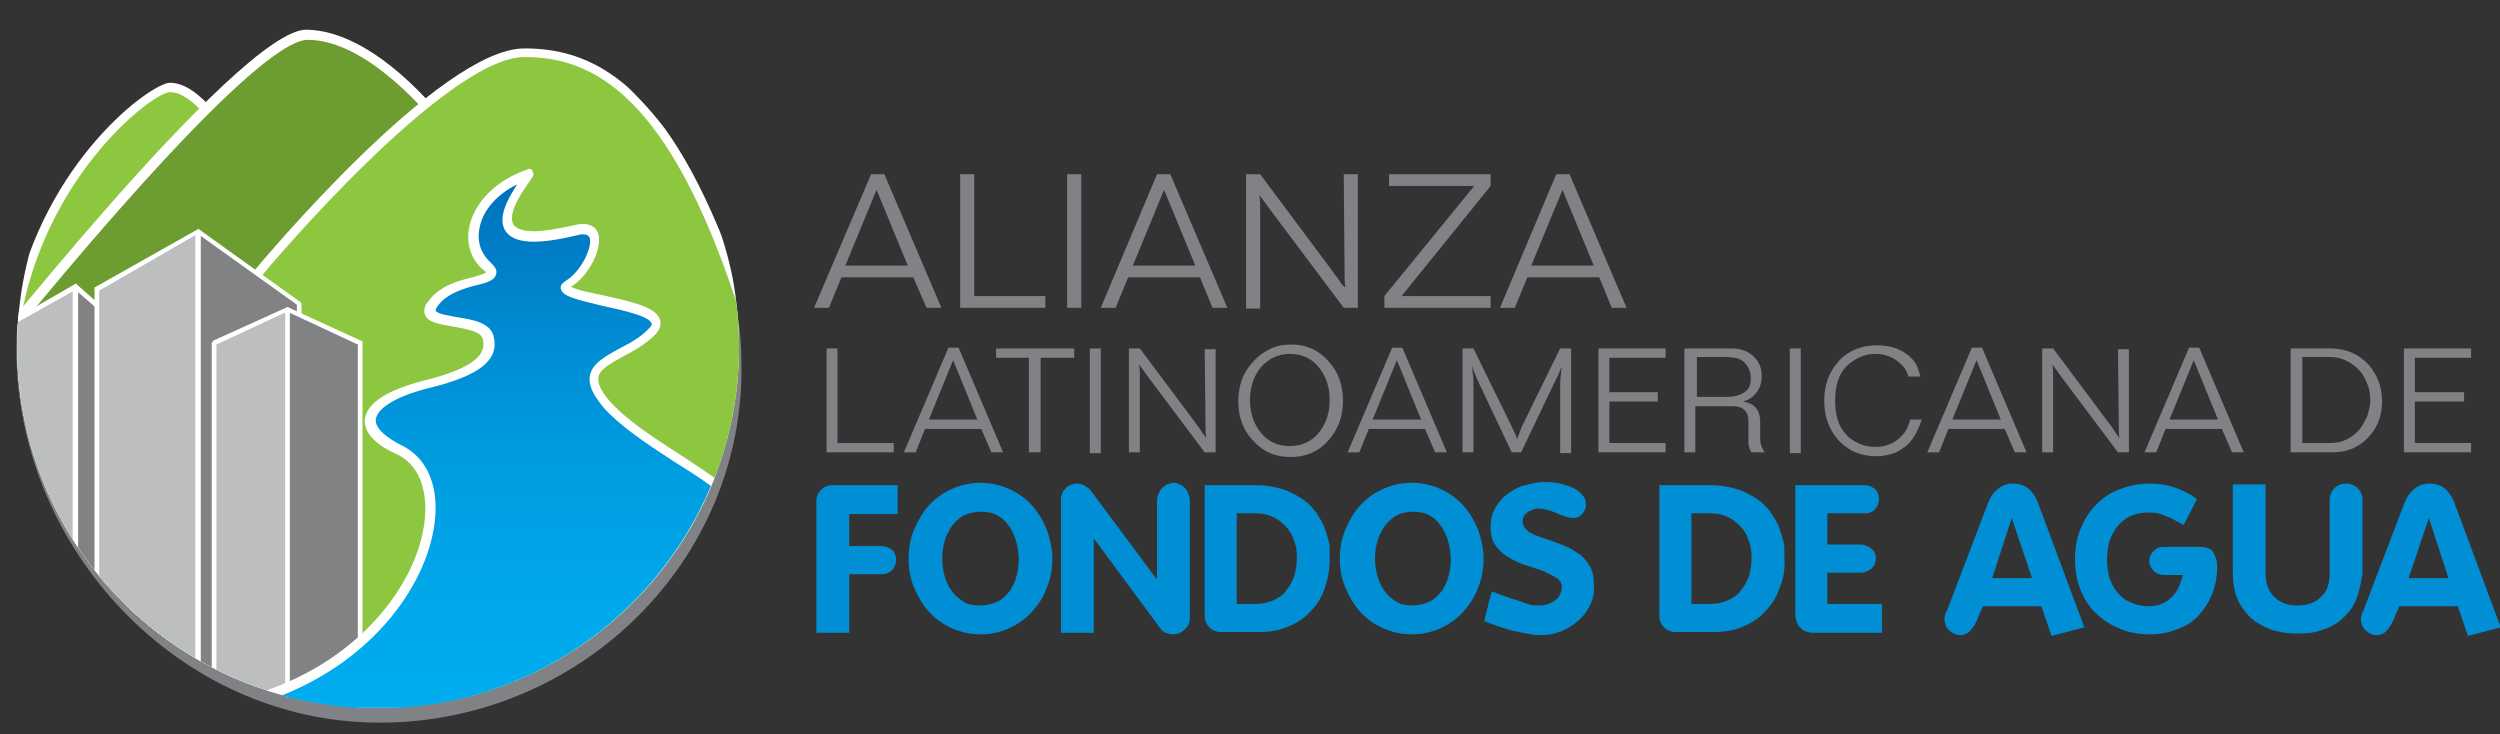
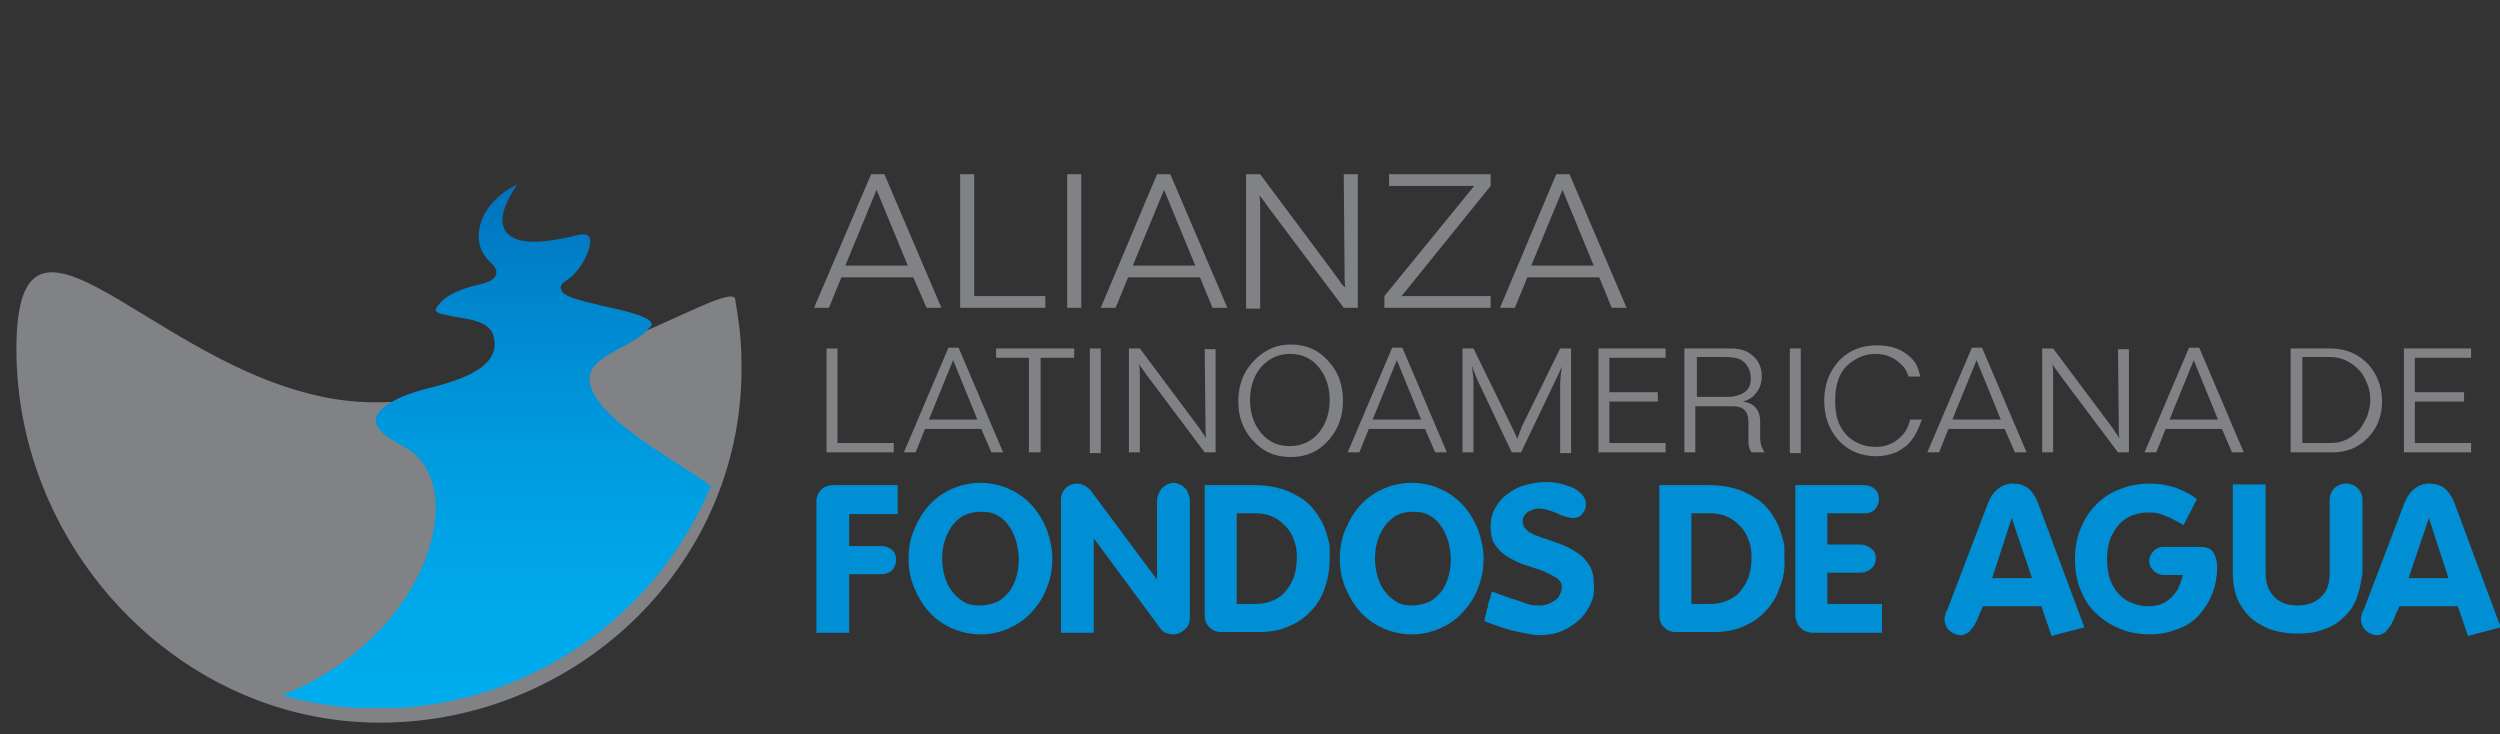
<svg xmlns="http://www.w3.org/2000/svg" xmlns:xlink="http://www.w3.org/1999/xlink" xml:space="preserve" id="Layer_3" x="0" y="0" version="1.1" viewBox="0 0 320 94">
  <rect x="0" y="0" width="320" height="94" fill="#333333" stroke="none" />
  <style>.st0{clip-path:url(#SVGID_2_)}.st3{fill:#fff}.st3,.st4,.st6,.st7{clip-path:url(#SVGID_6_)}.st4{fill:#8dc63f}.st6{fill:#bcbec0}.st7{fill:#808284}</style>
  <defs>
    <path id="SVGID_1_" d="M-11.7-1.7H320V103H-11.7z" />
  </defs>
  <clipPath id="SVGID_2_">
    <use xlink:href="#SVGID_1_" overflow="visible" />
  </clipPath>
  <g class="st0">
    <defs>
      <path id="SVGID_3_" d="M-62.1-122.6h444.7v343.7H-62.1z" />
    </defs>
    <clipPath id="SVGID_4_">
      <use xlink:href="#SVGID_3_" overflow="visible" />
    </clipPath>
    <path fill="#808285" d="M94.1 38.3c.4 2.4.8 4.9.8 7.9.6 25.6-20.7 46.3-46.3 46.3S2.1 70.3 2.1 44.7c0-25.6 20.3 6.8 45.9 6.8 22.6 0 45.6-16.1 46.1-13.2m22.1-4.3-4-9.7-4 9.7h8zm.7 1.5h-9.2l-1.6 3.9h-1.9l7.3-17.1h1.7l7.3 17.1h-1.9l-1.7-3.9zm7.8 2.4h9.1v1.5h-10.9V22.3h1.8zm11.9-15.6h1.8v17.1h-1.8zM153 34l-4-9.7-4 9.7h8zm.6 1.5h-9.2l-1.6 3.9h-1.9l7.2-17.1h1.7l7.3 17.1h-1.9l-1.6-3.9zm20.3 3.9H172l-9.6-12.8c-.4-.6-.8-1.1-1.2-1.6.1.6.1 1.2.1 1.8v12.7h-1.8V22.3h1.8l9.4 12.6c.1.2.4.5.8 1.1.1.2.3.5.7.8-.1-.6-.1-1.5-.1-2.6l-.1-11.9h1.8v17.1zm16.9-1.5v1.5h-13.6v-1.5l11.5-14.1h-10.9v-1.5h13v1.5l-11.4 14.1zM204 34l-4-9.7-4 9.7h8zm.7 1.5h-9.2l-1.6 3.9H192l7.2-17.1h1.7l7.3 17.1h-1.9l-1.6-3.9zm-97.5 21.2h7.2v1.2h-8.6V44.6h1.4zm17.9-3-3.1-7.6-3.1 7.6h6.2zm.5 1.2h-7.2l-1.2 3h-1.5l5.7-13.4h1.3l5.7 13.4h-1.5l-1.3-3zm7.6-9.1v12.1h-1.5V45.8h-4.2v-1.2h10v1.2zm6.3-1.2h1.4V58h-1.4zm16.1 13.3h-1.4l-7.5-10c-.3-.5-.7-.9-.9-1.3.1.5.1 1 .1 1.4v9.9h-1.4V44.6h1.4l7.4 9.9c.1.1.3.4.6.9.1.1.3.4.5.7-.1-.5-.1-1.1-.1-2.1l-.1-9.3h1.4v13.2zm9.5-12.6c-1.5 0-2.7.6-3.7 1.7-.9 1.1-1.4 2.5-1.4 4.2 0 1.7.5 3.1 1.4 4.2 1 1.2 2.2 1.7 3.7 1.7s2.8-.6 3.7-1.7c.9-1.1 1.4-2.5 1.4-4.2 0-1.7-.5-3.1-1.4-4.2-.9-1.1-2.1-1.7-3.7-1.7m.2-1.2c1.9 0 3.5.7 4.8 2.2 1.2 1.3 1.8 3 1.8 5s-.6 3.6-1.8 5c-1.3 1.5-2.9 2.2-4.9 2.2-2 0-3.6-.7-4.9-2.2-1.2-1.3-1.8-3-1.8-4.9 0-2 .6-3.7 1.8-5 .7-.8 1.4-1.3 2.2-1.7.8-.4 1.7-.6 2.8-.6m16.6 9.6-3.1-7.6-3.1 7.6h6.2zm.5 1.2h-7.2l-1.2 3h-1.5l5.7-13.4h1.3l5.7 13.4h-1.5l-1.3-3zm12.3 3h-1.2l-4.4-9.3-.2-.5c-.2-.5-.4-.9-.5-1.3 0 .3.1.6.1.9.1.5.1.9.1 1.1v9.1h-1.4V44.6h1.4l4.9 10c.3.7.6 1.2.7 1.6.3-.8.5-1.3.6-1.6l4.9-10h1.4V58h-1.4v-8.8c0-.6.1-1.4.2-2.3-.3.8-.6 1.4-.9 2l-4.3 9zm9.9 0V44.6h8.6v1.2H206v4.4h6.2v1.2H206v5.3h7.2v1.2zm12.6-12.1v5h3.8c1 0 1.7-.2 2.3-.6.6-.4.8-1 .8-1.8s-.3-1.5-.8-2c-.3-.3-.7-.5-1.2-.6-.3 0-.6-.1-1-.1h-3.9zm-1.4-1.2h5.8c1.1 0 2 .3 2.6.8.9.7 1.3 1.6 1.3 2.8 0 .9-.3 1.7-.9 2.3-.3.4-.8.7-1.5.9 1.4.2 2.1 1 2.2 2.3V56c0 .8.2 1.4.6 1.9h-1.7c-.3-.4-.4-.9-.4-1.3V54c0-1.4-.7-2-2-2H217v5.9h-1.4V44.6zm13.3 0h1.4V58h-1.4zm16.7 3.6h-1.5c-.2-.6-.5-1.2-1-1.6-.9-.9-2-1.3-3.3-1.3-1 0-1.9.3-2.8.9-1.6 1-2.3 2.7-2.3 5.1 0 1.8.4 3.2 1.3 4.2.5.6 1.1 1 1.8 1.3.7.3 1.4.4 2.1.4 1.4 0 2.5-.5 3.4-1.5.5-.5.8-1.2 1-2h1.5c-.4 1.1-.8 2-1.3 2.6-.5.7-1.2 1.2-2 1.6-.8.3-1.6.5-2.5.5-2 0-3.7-.7-5-2.2-1.1-1.3-1.7-2.9-1.7-4.9 0-2 .6-3.6 1.7-4.9 1.3-1.5 3-2.2 5.1-2.2 1.9 0 3.4.6 4.5 1.8.5.5.8 1.3 1 2.2m10.3 5.5-3.1-7.6-3.1 7.6h6.2zm.5 1.2h-7.2l-1.2 3h-1.5l5.7-13.4h1.3l5.7 13.4h-1.5l-1.3-3zm15.9 3h-1.4l-7.5-10c-.3-.5-.7-.9-.9-1.3.1.5.1 1 .1 1.4v9.9h-1.4V44.6h1.4l7.4 9.9c.1.1.3.4.6.9.1.1.3.4.5.7-.1-.5-.1-1.1-.1-2.1l-.1-9.3h1.4v13.2zm11.4-4.2-3.1-7.6-3.1 7.6h6.2zm.5 1.2h-7.2l-1.2 3h-1.5l5.7-13.4h1.3l5.7 13.4h-1.5l-1.3-3zm10.2 1.8h3.8c1.4 0 2.6-.6 3.6-1.7.4-.5.7-1.1 1-1.7.2-.7.4-1.4.4-2 0-.8-.1-1.5-.4-2.2-.3-.7-.6-1.3-1.1-1.8-1-1-2.2-1.6-3.6-1.6h-3.6v11zm-1.4 1.2V44.6h5c2.1 0 3.7.7 5 2.1 1.1 1.3 1.7 2.8 1.7 4.7 0 2.1-.8 3.8-2.3 5.1-.6.5-1.3.9-2 1.1-.6.2-1.3.3-2.1.3h-5.3zm14.5 0V44.6h8.6v1.2h-7.2v4.4h6.3v1.2h-6.3v5.3h7.2v1.2z" clip-path="url(#SVGID_4_)" />
    <path fill="#008fd4" d="M108.7 65.8v4.1h4.2c.5 0 .9.2 1.3.5.4.4.5.8.5 1.3s-.2.9-.5 1.3c-.4.3-.8.5-1.3.5h-4.2V81h-4.2V64.2c0-.6.2-1.1.6-1.5.4-.4.9-.6 1.5-.6h8.3v3.7h-6.2zm21.4 3.6c-.2-.7-.5-1.4-.9-2-.4-.6-.9-1.1-1.5-1.4-.6-.4-1.4-.5-2.2-.5-.8 0-1.5.2-2.2.5-.6.4-1.1.8-1.5 1.4-.4.6-.7 1.2-.9 1.9-.2.7-.3 1.4-.3 2.2 0 .7.1 1.5.3 2.2.2.7.5 1.4.9 1.9.4.6.9 1 1.5 1.4.6.4 1.3.5 2.2.5.8 0 1.5-.2 2.2-.5.6-.3 1.1-.8 1.5-1.3.4-.5.7-1.2.9-1.9.2-.7.3-1.4.3-2.2 0-.7-.1-1.4-.3-2.2m-.9-6.8c1.1.5 2.1 1.2 2.9 2.1.8.9 1.4 1.9 1.9 3.1.4 1.2.7 2.4.7 3.7 0 1.3-.2 2.5-.7 3.7-.4 1.2-1.1 2.2-1.9 3.1-.8.9-1.8 1.6-2.9 2.1-1.1.5-2.3.8-3.7.8-1.3 0-2.6-.3-3.7-.8s-2.1-1.2-2.9-2.1c-.8-.9-1.4-1.9-1.9-3.1-.5-1.2-.7-2.4-.7-3.7 0-1.3.2-2.5.7-3.7.5-1.2 1.1-2.2 1.9-3.1.8-.9 1.8-1.6 2.9-2.1 1.1-.5 2.4-.8 3.7-.8 1.3 0 2.6.3 3.7.8m22.4 18c-.4.4-.9.6-1.5.6-.3 0-.6-.1-.9-.2-.3-.1-.5-.3-.7-.6L140 68.9V81h-4.2V64c0-.6.2-1.1.6-1.5.4-.4.9-.6 1.5-.6.3 0 .7.1 1 .3.3.2.6.4.8.7l8.4 11.3V64c0-.3.1-.5.2-.8.1-.3.3-.5.4-.7.2-.2.4-.3.7-.5.3-.1.5-.2.8-.2.3 0 .6.1.8.2.3.1.5.3.7.5.2.2.3.4.4.7.1.3.2.5.2.8v15.1c0 .6-.2 1.1-.7 1.5m6.7-14.9v11.6h2.5c.9 0 1.6-.2 2.3-.5.6-.3 1.2-.7 1.6-1.3.4-.5.8-1.2 1-1.9.2-.7.3-1.5.3-2.3 0-.8-.1-1.5-.4-2.2-.2-.7-.6-1.3-1.1-1.8-.5-.5-1-.9-1.7-1.2-.7-.3-1.4-.4-2.2-.4h-2.3zm11.3 9.5c-.4 1.2-1 2.2-1.8 3-.8.9-1.7 1.5-2.9 2-1.1.5-2.4.7-3.7.7h-4.9c-.6 0-1.1-.2-1.5-.6-.4-.4-.6-.9-.6-1.5V62.1h6.6c1.2 0 2.3.2 3.3.5s1.9.8 2.8 1.4c.8.6 1.5 1.4 2 2.3.6.9.9 1.9 1.2 3.1.1.3.1.7.1 1v1c0 1.4-.2 2.6-.6 3.8m15.8-5.8c-.2-.7-.5-1.4-.9-2-.4-.6-.9-1.1-1.5-1.4-.6-.4-1.4-.5-2.2-.5-.8 0-1.5.2-2.1.5-.6.4-1.1.8-1.5 1.4-.4.6-.7 1.2-.9 1.9-.2.7-.3 1.4-.3 2.2 0 .7.1 1.5.3 2.2.2.7.5 1.4.9 1.9.4.6.9 1 1.5 1.4.6.4 1.3.5 2.1.5s1.5-.2 2.2-.5c.6-.3 1.1-.8 1.5-1.3.4-.5.7-1.2.9-1.9.2-.7.3-1.4.3-2.2 0-.7-.1-1.4-.3-2.2m-1-6.8c1.1.5 2.1 1.2 2.9 2.1.8.9 1.4 1.9 1.9 3.1.4 1.2.7 2.4.7 3.7 0 1.3-.2 2.5-.7 3.7-.4 1.2-1.1 2.2-1.9 3.1-.8.9-1.8 1.6-2.9 2.1-1.1.5-2.3.8-3.7.8-1.3 0-2.6-.3-3.7-.8s-2.1-1.2-2.9-2.1c-.8-.9-1.4-1.9-1.9-3.1-.5-1.2-.7-2.4-.7-3.7 0-1.3.2-2.5.7-3.7.5-1.2 1.1-2.2 1.9-3.1.8-.9 1.8-1.6 2.9-2.1 1.1-.5 2.3-.8 3.7-.8 1.4 0 2.6.3 3.7.8m19.4 14.2c-.2.6-.5 1.1-.9 1.7-.7.9-1.6 1.6-2.6 2.1s-2.1.7-3.3.7c-.5 0-1-.1-1.6-.2-.6-.1-1.3-.3-1.9-.4-.7-.2-1.3-.4-1.9-.6-.6-.2-1.1-.4-1.6-.6 0-.1.1-.3.1-.6.1-.3.2-.5.2-.8.1-.3.2-.5.2-.8.1-.3.1-.5.2-.6 0-.1.1-.2.1-.4s.1-.3.1-.4c0-.1 0-.1.1-.2.1.1.3.1.5.2s.5.2.8.3c.3.1.5.2.8.3.3.1.5.2.7.2.6.2 1.1.4 1.7.6.5.2 1.1.2 1.7.2.3 0 .7-.1 1-.2.3-.1.6-.3.9-.5.3-.2.5-.5.6-.8.2-.3.2-.6.2-1 0-.2-.1-.4-.2-.6-.2-.2-.4-.4-.6-.5-.2-.1-.5-.3-.7-.4-.3-.1-.5-.2-.6-.3-.7-.3-1.5-.5-2.3-.8-.8-.2-1.6-.6-2.3-1-.7-.4-1.3-.9-1.7-1.5-.5-.6-.7-1.4-.7-2.5 0-.9.2-1.7.6-2.4.4-.7.9-1.3 1.6-1.8.7-.5 1.4-.9 2.2-1.1.8-.2 1.6-.4 2.5-.4.4 0 .9 0 1.5.1s1.2.3 1.8.5c.6.2 1 .5 1.4.9.4.4.6.8.6 1.4 0 .5-.2.9-.5 1.2-.3.4-.7.5-1.2.5-.3 0-.6-.1-1-.2-.3-.1-.7-.2-1-.4-.3-.1-.7-.3-1.1-.4-.4-.1-.8-.2-1.2-.2-.2 0-.5 0-.7.1-.2.1-.5.2-.7.3-.2.2-.4.3-.5.5-.1.2-.2.4-.2.7 0 .3.1.6.2.8l.6.6c.3.1.5.3.8.4.3.1.6.2.8.3.7.2 1.5.5 2.3.8.8.3 1.5.6 2.2 1.1.7.4 1.2 1 1.6 1.6.4.6.6 1.4.6 2.4.1.9 0 1.5-.2 2.1m12.7-11.1v11.6h2.5c.9 0 1.6-.2 2.3-.5.6-.3 1.2-.7 1.6-1.3.4-.5.8-1.2 1-1.9.2-.7.3-1.5.3-2.3 0-.8-.1-1.5-.4-2.2-.2-.7-.6-1.3-1.1-1.8-.5-.5-1-.9-1.7-1.2-.7-.3-1.4-.4-2.2-.4h-2.3zm11.3 9.5c-.4 1.2-1 2.2-1.8 3-.8.9-1.7 1.5-2.9 2-1.1.5-2.4.7-3.7.7h-4.9c-.6 0-1.1-.2-1.5-.6-.4-.4-.6-.9-.6-1.5V62.1h6.6c1.2 0 2.3.2 3.3.5s1.9.8 2.8 1.4c.8.6 1.5 1.4 2 2.3.6.9.9 1.9 1.2 3.1.1.3.1.7.1 1v1c.1 1.4-.1 2.6-.6 3.8m3.3 5.6c-.3-.1-.5-.3-.7-.5-.2-.2-.3-.4-.4-.7-.1-.3-.2-.5-.2-.8V62.1h8.9c.5 0 .9.2 1.3.5.4.4.5.8.5 1.3s-.2.9-.5 1.3c-.4.4-.8.5-1.3.5h-4.8v4h4.3c.3 0 .5.1.8.2.2.1.4.2.6.4.4.3.5.7.5 1.2s-.2 1-.6 1.3c-.4.3-.8.5-1.3.5h-4.3v4h7V81H232c-.3 0-.6-.1-.9-.2m26.4-14.5L255 74h5.1l-2.6-7.7zm5.1 15.1-1.3-3.8h-7.5c-.1.2-.1.4-.3.7-.1.3-.3.7-.4 1-.2.3-.3.7-.5.9-.2.3-.3.4-.4.5-.1.2-.3.3-.5.4-.2.1-.4.2-.7.2-.6 0-1-.2-1.5-.6-.4-.4-.6-.9-.6-1.4 0-.2 0-.4.1-.6 0-.2.1-.4.2-.5l5.3-13.9c.3-.7.6-1.2 1.2-1.7.5-.4 1.1-.7 1.9-.7.8 0 1.5.2 2 .6.5.4.9 1 1.2 1.7l6 16.1-4.2 1.1zm20.6-5.5c-.4 1.1-1 2-1.7 2.8-.7.8-1.6 1.4-2.7 1.8-1 .4-2.2.7-3.5.7-1.4 0-2.7-.2-3.9-.7-1.2-.5-2.2-1.1-3.1-2-.9-.8-1.5-1.8-2-3s-.7-2.5-.7-3.9.2-2.7.7-3.9c.5-1.2 1.1-2.2 2-3.1.9-.9 1.9-1.6 3.1-2 1.2-.5 2.5-.7 3.9-.7 1.1 0 2.1.2 3.1.5 1 .4 2 .8 2.8 1.5l-1.7 3.3c-.4-.2-.7-.4-1.1-.6-.4-.2-.7-.4-1.1-.5-.4-.2-.7-.3-1.1-.4-.4-.1-.8-.1-1.3-.1-.9 0-1.6.2-2.3.5-.6.3-1.2.8-1.6 1.3-.4.6-.8 1.2-1 1.9-.2.7-.3 1.5-.3 2.3 0 .8.1 1.6.3 2.3.2.7.6 1.4 1 1.9.5.6 1 1 1.7 1.3.7.3 1.4.5 2.3.5.6 0 1.2-.1 1.7-.3.5-.2.9-.5 1.3-.9s.7-.8.9-1.3c.2-.5.4-1 .5-1.5H277c-.5 0-1-.2-1.3-.5-.4-.4-.6-.8-.6-1.3s.2-.9.6-1.3c.4-.4.8-.5 1.3-.5h4.5c.9 0 1.5.2 1.8.7.3.5.5 1.1.5 1.9 0 1.1-.2 2.3-.6 3.3m18.4.8c-.4 1-1 1.8-1.7 2.4-.7.7-1.6 1.2-2.6 1.5-1 .4-2.1.5-3.3.5-1.2 0-2.3-.2-3.3-.5-1-.4-1.9-.9-2.6-1.5-.7-.7-1.3-1.5-1.7-2.4-.4-1-.6-2.1-.6-3.3V62h4.2v11.4c0 1.3.4 2.3 1.1 3 .8.8 1.8 1.1 3 1.1 1.3 0 2.3-.4 3-1.1.8-.7 1.1-1.8 1.1-3V64c0-.6.2-1.1.6-1.5.4-.4.9-.6 1.5-.6s1.1.2 1.5.6c.4.4.6.9.6 1.5v9.4c-.2 1.2-.4 2.3-.8 3.3m9.3-10.4-2.6 7.7h5.1l-2.5-7.7zm5 15.1-1.3-3.8h-7.5c-.1.2-.1.4-.3.7-.1.3-.3.7-.4 1-.2.3-.3.7-.5.9-.2.3-.3.4-.4.5-.1.2-.3.3-.5.4-.2.1-.4.2-.7.2-.6 0-1-.2-1.5-.6-.4-.4-.6-.9-.6-1.4 0-.2 0-.4.1-.6 0-.2.1-.4.2-.5l5.3-13.9c.3-.7.6-1.2 1.2-1.7.5-.4 1.1-.7 1.9-.7.8 0 1.5.2 2 .6.5.4.9 1 1.2 1.7l6 16.1-4.2 1.1z" clip-path="url(#SVGID_4_)" />
  </g>
  <g class="st0">
    <defs>
-       <path id="SVGID_5_" d="M2.2 44.4c0 25.5 20.7 46.2 46.2 46.2 25.5 0 46.2-20.7 46.2-46.2 0-3-.3-5.9-.8-8.7C89.6 14.4 70.9-1.7 48.4-1.7 22.9-1.7 2.2 18.9 2.2 44.4" />
-     </defs>
+       </defs>
    <clipPath id="SVGID_6_">
      <use xlink:href="#SVGID_5_" overflow="visible" />
    </clipPath>
    <path d="m52.9 97.8-.8-.1-63.8-6.6.2-.7c.1-.3 8.2-27.1 13.3-51.1 3.9-18.8 17.5-28.6 19.9-28.7h.1c7.2 0 16.1 22.6 17.1 25.1v.1l14 62z" class="st3" />
    <path d="m-10.2 90.1 61.6 6.4-13.6-60.3c-2.6-6.8-10.6-24.4-16-24.4h-.1c-2.1.1-15.1 9.9-18.8 27.7-4.6 22-11.8 46.3-13.1 50.6" class="st4" />
    <path d="m5.3 81.7-.6-.4-11.1-30 .1-.6c1.5-1.9 36.8-46.9 45.5-46.9C48.1 3.9 56.6 15 57 15.5l.1.2 12.7 63.2-.6.7-63.9 2.1z" class="st3" />
    <path fill="#6d9d31" d="M-5.1 51.3 5.7 80.5l62.8-2.1L56 16.1c-.9-1.1-8.9-11-16.6-11-6.9 0-34.2 33.1-44.5 46.2" clip-path="url(#SVGID_6_)" />
    <path d="M95.3 38.2c-8.8-26.6-18.6-32-28.1-32h-.1c-10.8 0-33.6 27.3-34.6 28.5l-.1.2-23.5 61 .6.8 107.1-6.5.5-.9c-.2-.2-13.5-26.3-21.8-51.1" class="st3" />
    <path d="m10.3 95.5 23.2-60.2c1.3-1.6 23.6-27.9 33.6-28h.1c8.9 0 18.4 5.2 27 31.2 7.5 22.5 19.1 45.9 21.4 50.5L10.3 95.5z" class="st4" />
    <path d="M9.6 78.3H1.5l-.3-.3V41.3l.2-.2 8.3-4.8.2.4V78z" class="st3" />
    <path d="M17.8 74.9H9.7l-.3-.3V36.8l.3-.5 8.3 7.3.1.2v30.8z" class="st3" />
    <path d="M1.8 77.7h7.5V37.3l-7.5 4.2z" class="st6" />
    <path d="M10 74.3h7.5V43.9L10 37.4z" class="st7" />
    <path d="m12.4 94.2-.3-.3V36.8l13.3-7.5.2.3v64.1l-.3.3z" class="st3" />
    <path d="M38.3 103H25.4l-.3-.3V29.6l.3-.3 13.1 9.4.1.2v63.8z" class="st3" />
    <path d="M12.7 37.2v56.4l12.3-.2V30.1z" class="st6" />
    <path d="M25.7 102.4H38V39l-12.3-8.8z" class="st7" />
    <path d="M46.1 98.8h-9.4l-.3-.3V39.6l.4-.3 9.6 4.4v54.8z" class="st3" />
    <path d="M37 98.2h8.8V44.1L37 40z" class="st7" />
    <path d="M36.8 92.9h-9.4l-.3-.3V43.9l.2-.3 9.5-4.3.3.3v53z" class="st3" />
    <path d="M27.7 92.4h8.8V40l-8.8 4.1z" class="st6" />
    <path d="M44 95.8c-9 0-16.8-1.1-21.9-3-1-.4-2-.7-3-1-5.2-1.7-10.5-3.5-12-9.4l-.4-1.7L8 81.8c.1.1 9.9 7.8 19.7 7.8 1.5 0 3-.2 4.4-.6 13.7-3.9 21.6-14.4 22.3-22.8.3-3.9-1-6.9-3.7-8.1-3.5-1.6-4.1-3.3-4-4.4.2-2.1 2.9-3.8 7.6-5 8.2-2 7.7-4.3 7.5-5.3-.2-1-2.2-1.3-3.8-1.6-1.7-.3-3.2-.5-3.6-1.5-.2-.5-.1-1.1.4-1.7 1.4-2 3.9-2.7 5.7-3.1.6-.2 1.4-.4 1.7-.6 0-.1-.1-.2-.4-.4-1.6-1.4-2.2-3.5-1.7-5.6.7-3.1 3.5-5.9 7.4-7.2 0 0 .2-.1.3-.1.3 0 .4.4.4.4.2.4 0 .6-.4 1.2-.8 1.1-2.9 4.1-2.1 5.5.4.7 1.6.9 2.6.9 1.3 0 3.1-.3 5.3-.8 1.6-.4 2.7.1 3 1.2.5 1.8-1.2 5.3-3.5 6.7.6.4 2.6.8 4.1 1.1 4.1.9 6.9 1.6 7.3 3.2.1.4.1 1-.6 1.8-1.2 1.2-2.7 2.1-4.1 2.8-1.6.9-3.1 1.7-3.2 2.7-.1.8.3 1.7 1.4 3 1.9 2.2 5.3 4.5 8.9 6.8 6.1 4 12.5 8.2 13.4 13.5.4 2.3-.3 4.7-2.1 7C89.4 90.4 63.9 95.8 44 95.8" class="st3" />
  </g>
  <g class="st0">
    <defs>
      <path id="SVGID_7_" d="M61.4 29.1c-.4 1.7.1 3.3 1.4 4.5.4.4.9.9.7 1.5-.2.8-1.2 1.1-2.5 1.4-1.6.4-3.9 1.1-5 2.7-.2.3-.3.5-.2.6.2.4 1.7.6 2.7.8 2 .3 4.3.7 4.7 2.5.7 3-1.8 5-8.4 6.6-4 1-6.5 2.5-6.7 4-.1 1 1.1 2.2 3.3 3.3 3.1 1.5 4.7 4.9 4.3 9.3-.7 8-7.5 17.9-19.6 22.7 3.9 1.1 8.1 1.7 12.3 1.7C67.6 90.6 84 78.9 91 62.2c-1.5-1.1-3.1-2.1-4.7-3.1-3.7-2.4-7.1-4.7-9.1-7-1.3-1.6-1.9-2.8-1.7-4 .3-1.6 2-2.5 3.8-3.5 1.4-.7 2.8-1.5 3.8-2.6.2-.2.4-.4.3-.6-.3-1-4.2-1.8-6.5-2.3-3.3-.8-4.9-1.2-5.1-2.1-.1-.3 0-.7.7-1.1 1.9-1.2 3.3-4.2 3-5.4-.1-.2-.2-.5-.8-.5-.2 0-.5 0-.8.1-5.3 1.3-8.3 1.1-9.3-.7-.9-1.7.5-4.1 1.6-5.8-2.5 1.2-4.4 3.3-4.8 5.5" />
    </defs>
    <clipPath id="SVGID_8_">
      <use xlink:href="#SVGID_7_" overflow="visible" />
    </clipPath>
    <linearGradient id="SVGID_9_" x1="-1.782" x2="-1.221" y1="95.132" y2="95.132" gradientTransform="rotate(-90 5990.98 -6121.946) scale(126.659)" gradientUnits="userSpaceOnUse">
      <stop offset="0" stop-color="#00aeef" />
      <stop offset=".242" stop-color="#00a9eb" />
      <stop offset=".52" stop-color="#009bdf" />
      <stop offset=".814" stop-color="#0084cc" />
      <stop offset="1" stop-color="#0072bc" />
    </linearGradient>
    <path fill="url(#SVGID_9_)" d="M36 23.5h55v67.1H36z" clip-path="url(#SVGID_8_)" />
  </g>
</svg>